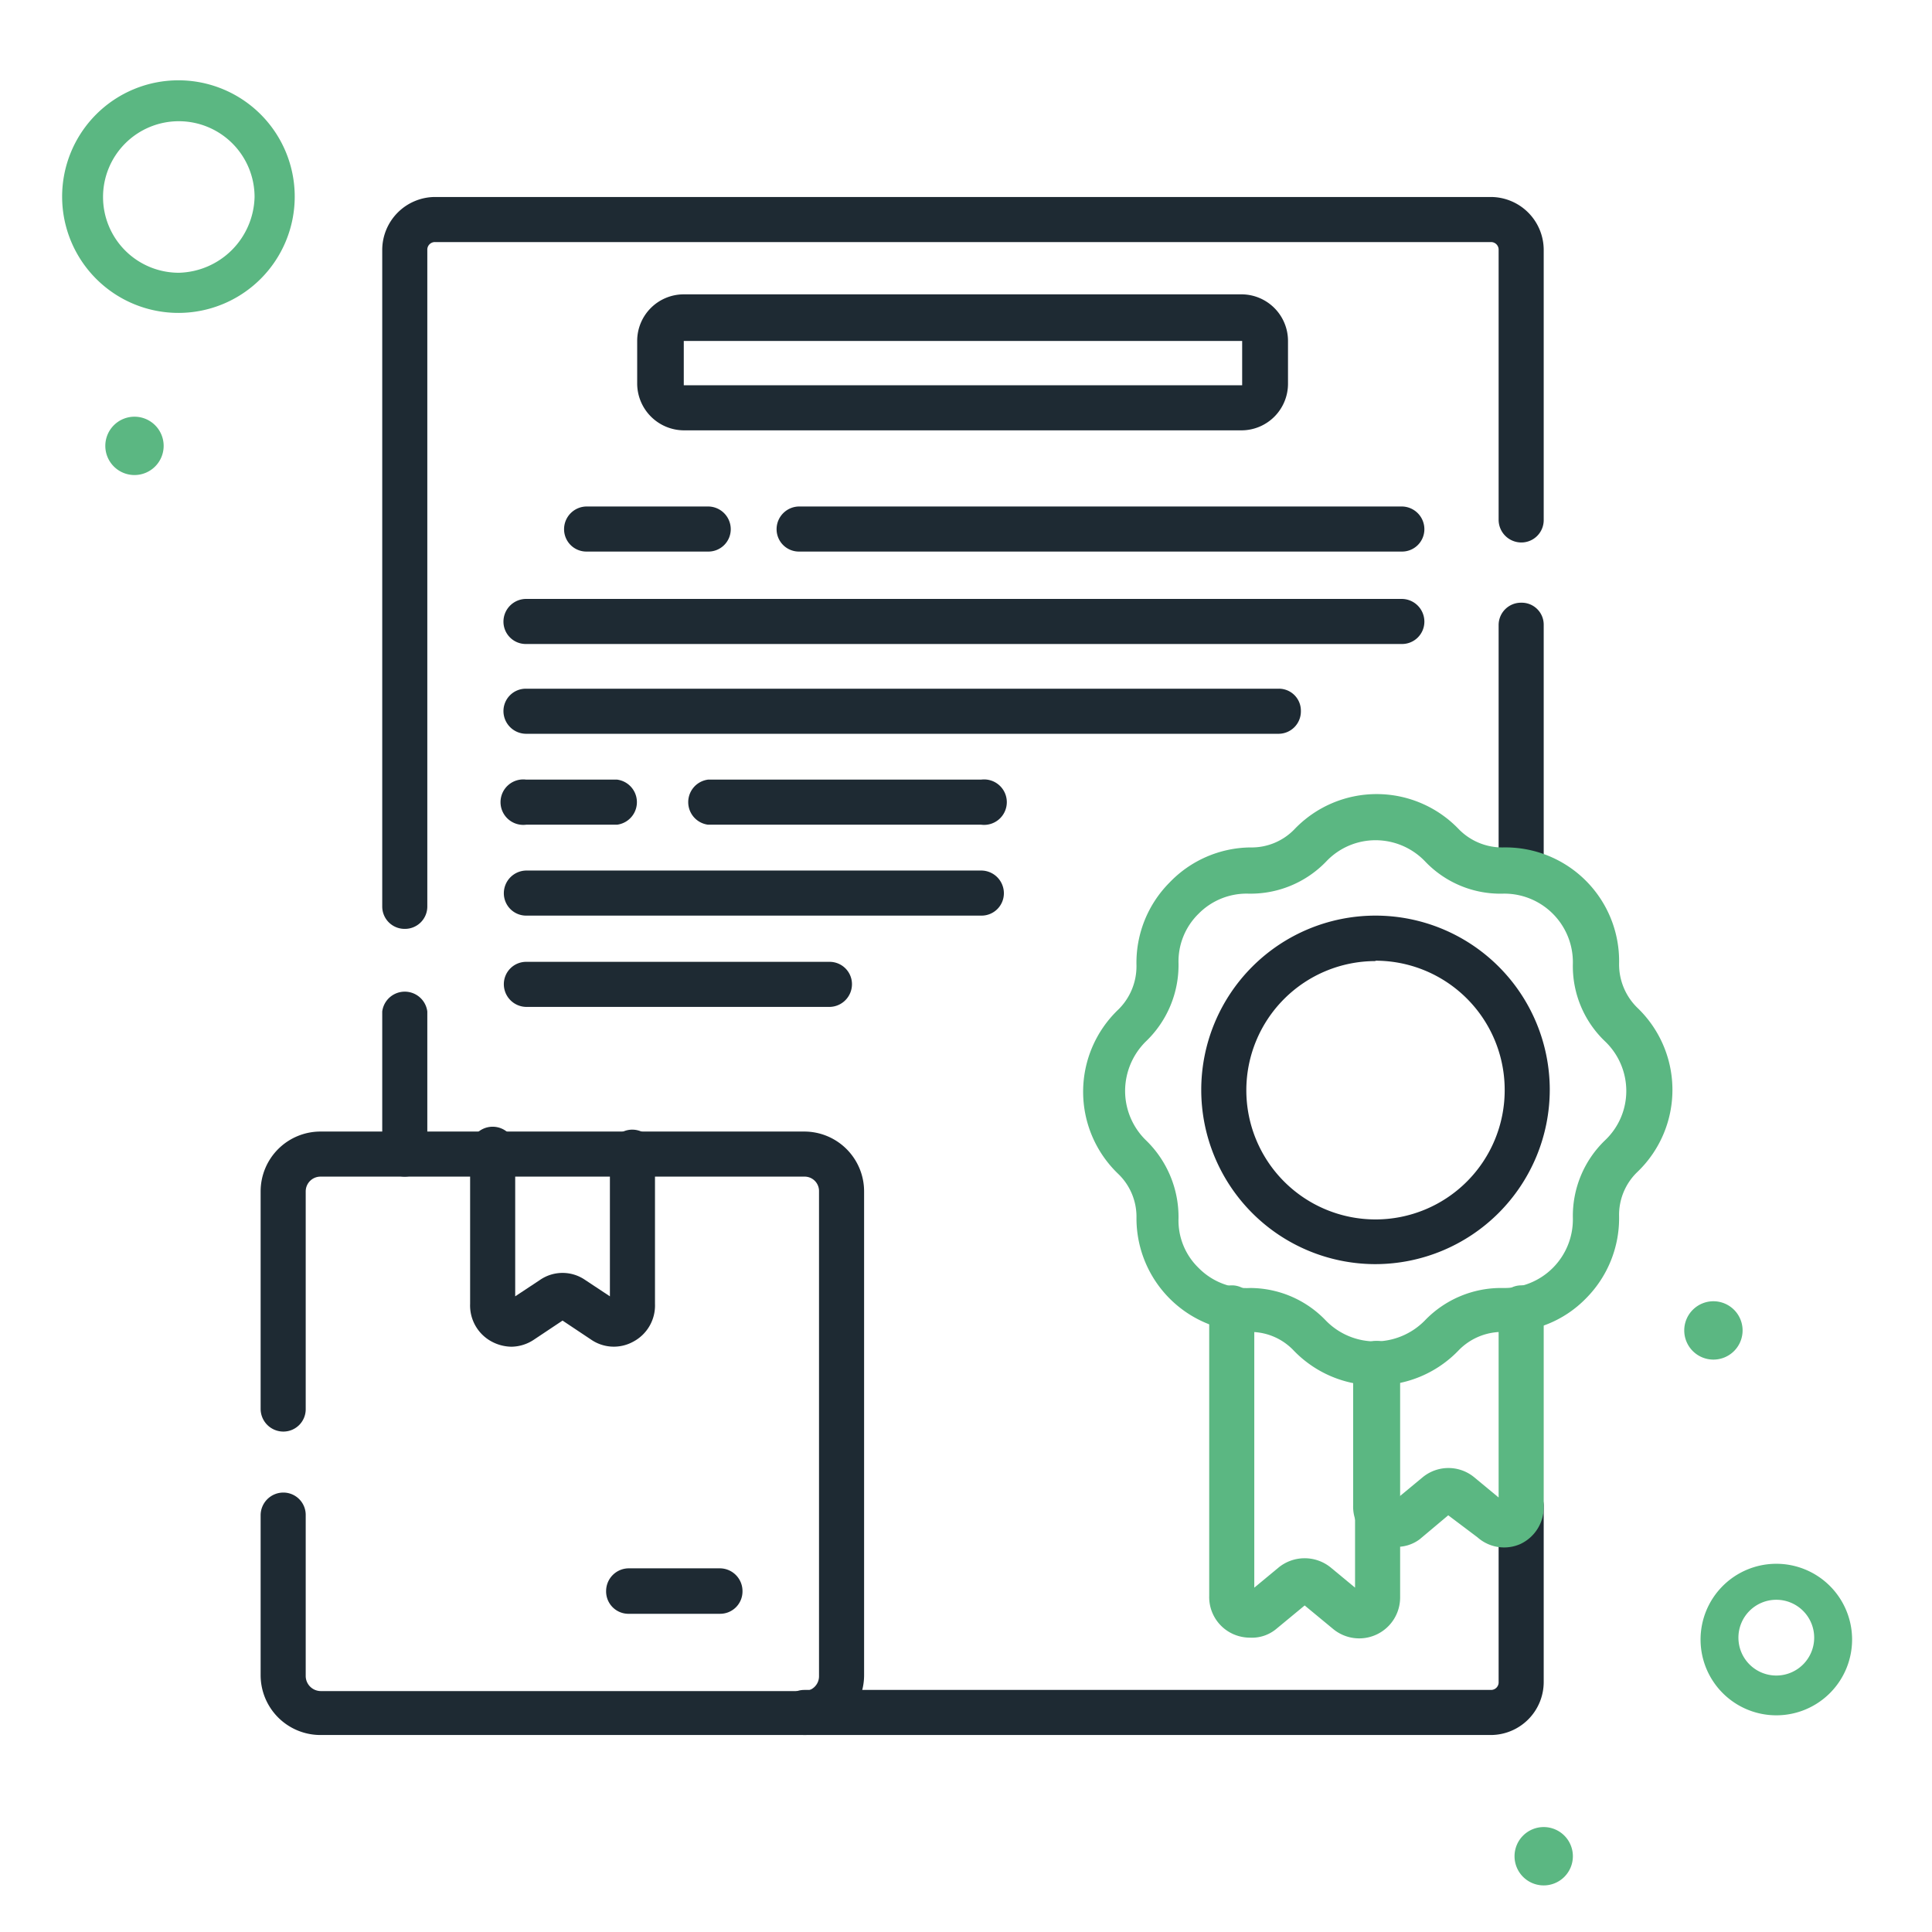
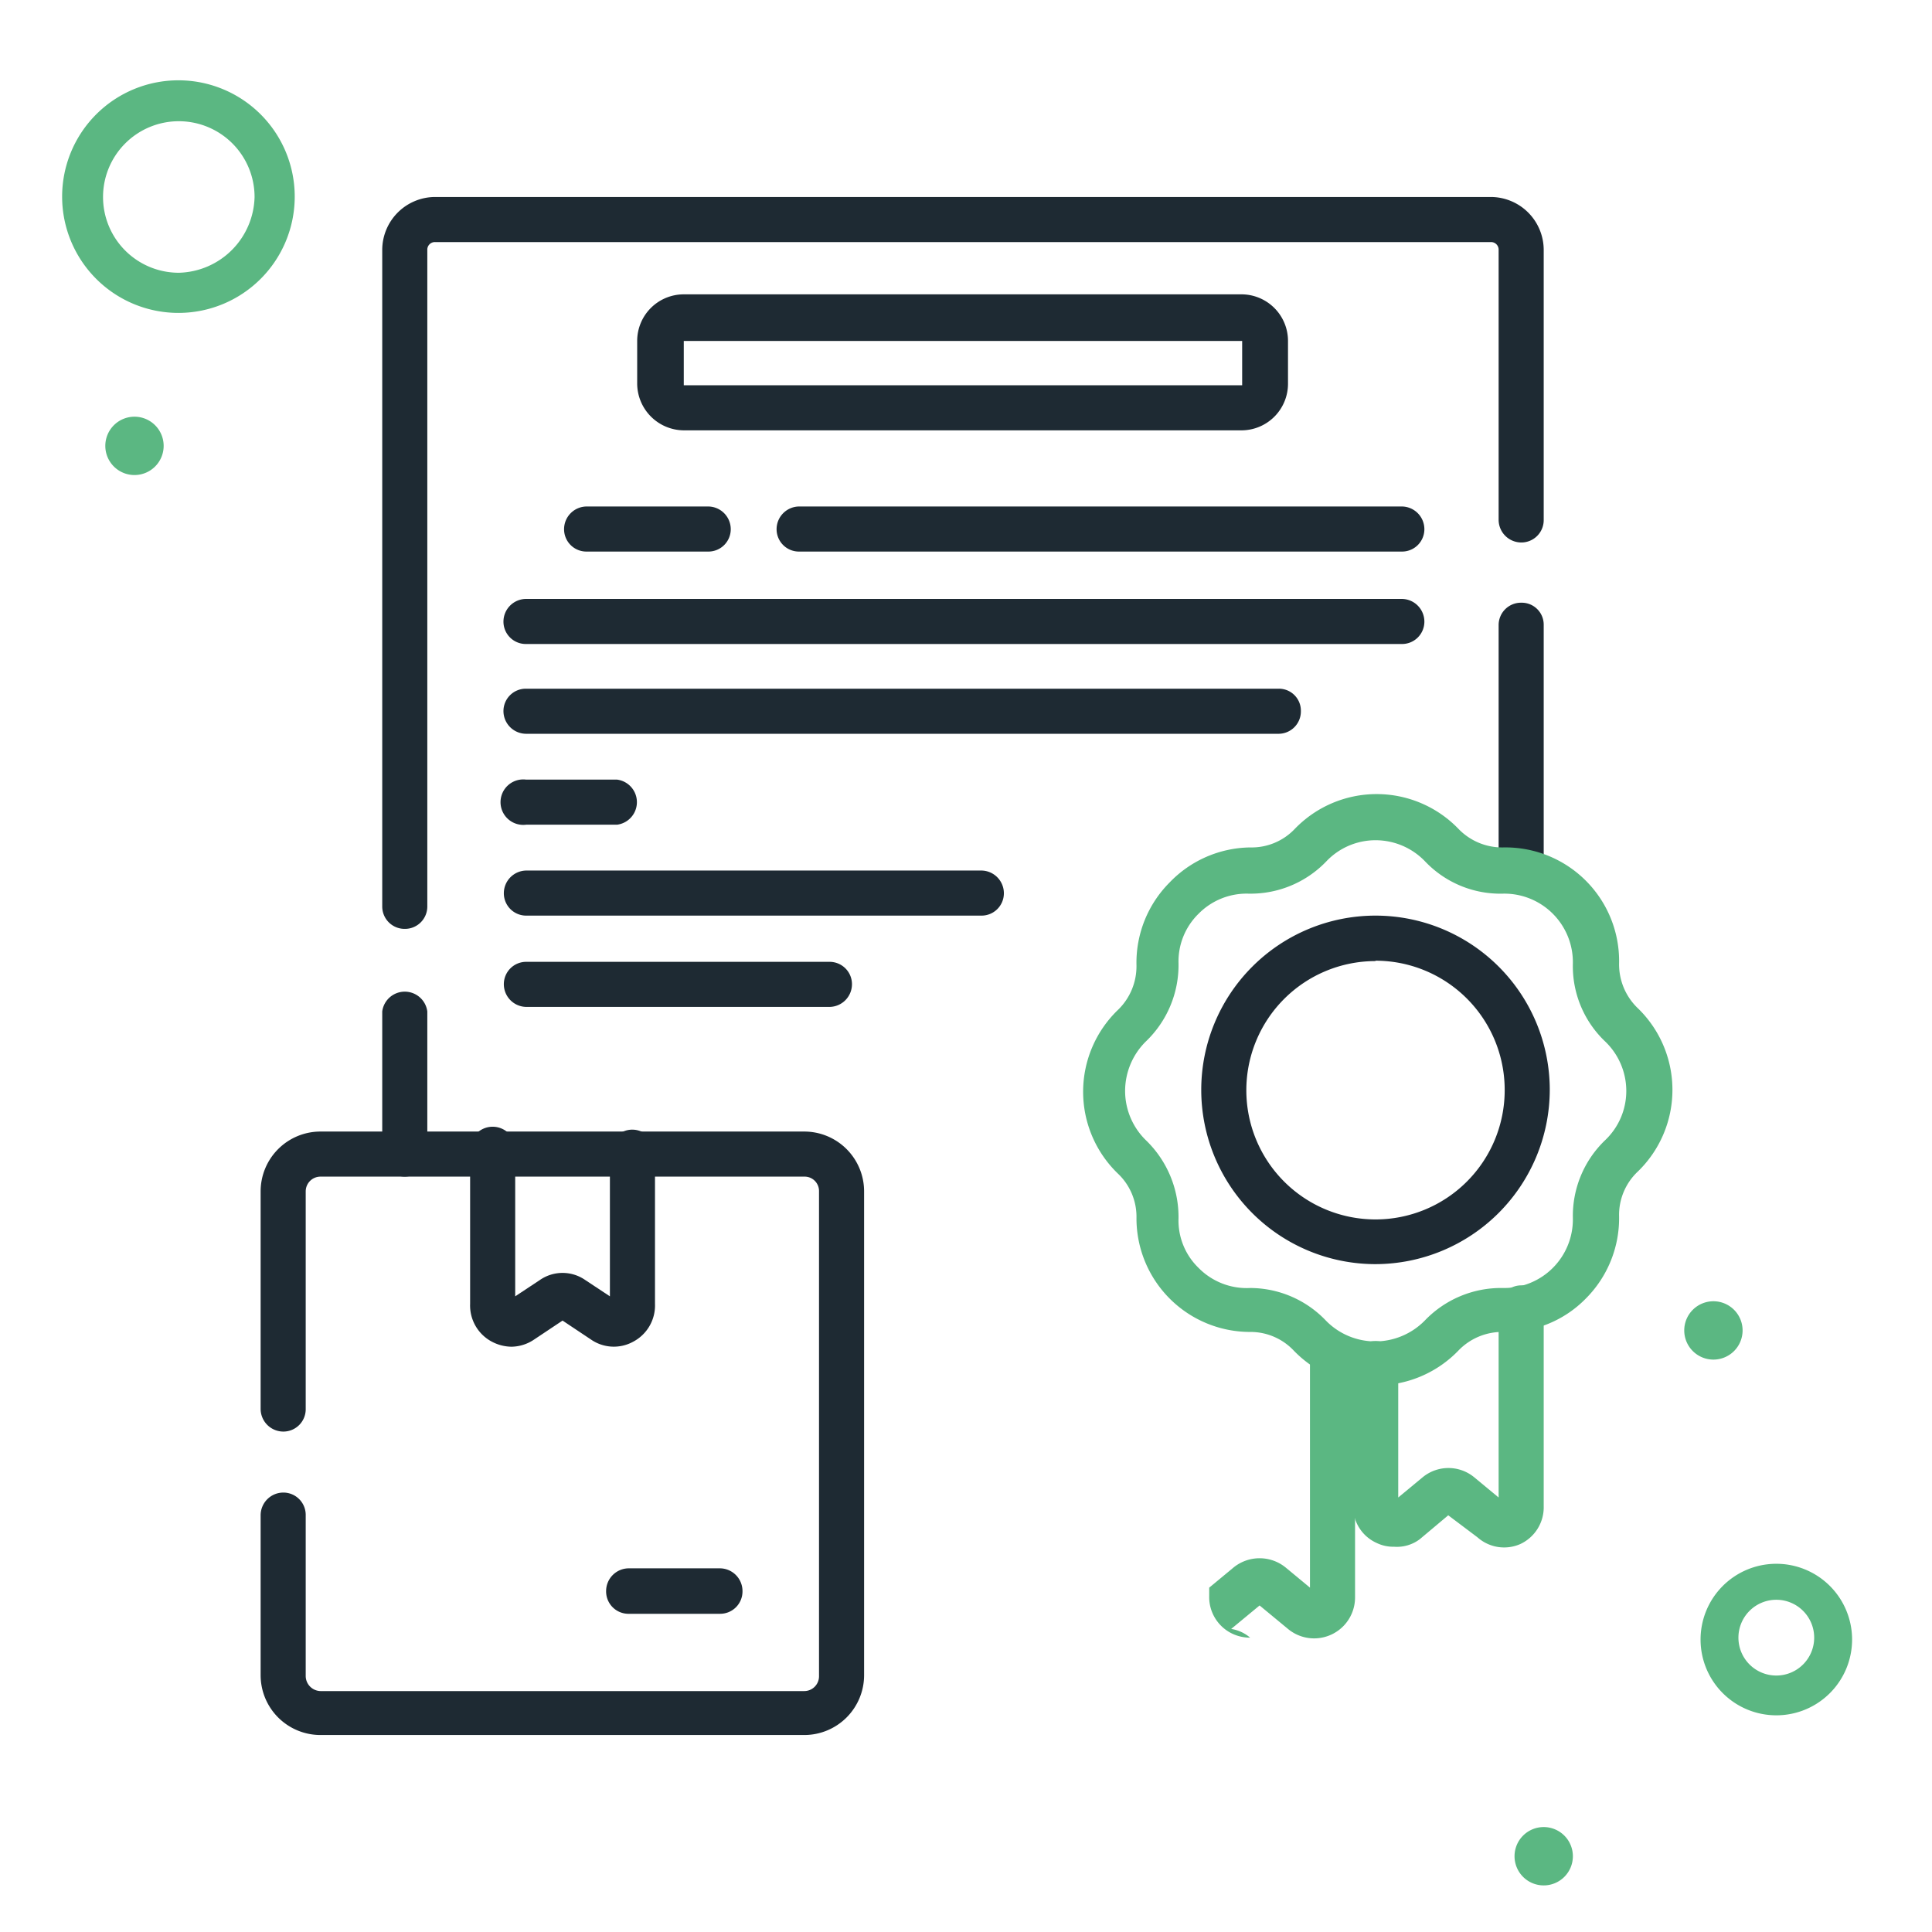
<svg xmlns="http://www.w3.org/2000/svg" id="Layer_1" data-name="Layer 1" viewBox="0 0 51 51">
  <defs>
    <style>.cls-1{fill:#1e2a33;}.cls-2{fill:#5bb782;}</style>
  </defs>
  <path class="cls-1" d="M40.16,23.6a.59.59,0,0,1-.6-.59V16.5a.59.59,0,0,1,.6-.59.58.58,0,0,1,.59.59V23A.58.58,0,0,1,40.16,23.6Z" />
  <path class="cls-1" d="M10.68,24.52a.59.59,0,0,1-.59-.59V6.6a1.4,1.4,0,0,1,1.39-1.4H39.36a1.4,1.4,0,0,1,1.39,1.4v7.13a.59.59,0,0,1-.59.59.6.6,0,0,1-.6-.59V6.6a.2.2,0,0,0-.2-.21H11.48a.2.2,0,0,0-.2.21V23.93A.59.59,0,0,1,10.68,24.52Z" />
  <path class="cls-1" d="M10.68,31.06a.6.6,0,0,1-.59-.59V26.7a.6.6,0,0,1,1.19,0v3.77A.6.6,0,0,1,10.68,31.06Z" />
-   <path class="cls-1" d="M39.36,45.8H21.23a.6.6,0,0,1-.59-.6.59.59,0,0,1,.59-.59H39.36a.2.2,0,0,0,.2-.21V39.76a.6.6,0,0,1,.6-.6.59.59,0,0,1,.59.6V44.4A1.4,1.4,0,0,1,39.36,45.8Z" />
  <path class="cls-1" d="M32.79,11.36H18.05a1.24,1.24,0,0,1-1.23-1.24V9a1.23,1.23,0,0,1,1.23-1.23H32.79A1.23,1.23,0,0,1,34,9v1.12a1.23,1.23,0,0,1-1.23,1.24ZM18.05,9a0,0,0,0,0,0,0v1.12a0,0,0,0,0,0,.05H32.79a0,0,0,0,0,0,0,0,0,0,0,0,0,0V9a0,0,0,0,0,0,0Z" />
  <path class="cls-2" d="M36.8,40.83a1,1,0,0,1-.46-.1,1.05,1.05,0,0,1-.62-1V36a.59.59,0,0,1,.59-.6.6.6,0,0,1,.6.6v3.53l.64-.53a1.07,1.07,0,0,1,1.37,0l.64.53v-5a.6.6,0,0,1,.6-.6.59.59,0,0,1,.59.6v5.23a1.07,1.07,0,0,1-.62,1A1.06,1.06,0,0,1,39,40.58L38.23,40l-.75.63A1,1,0,0,1,36.8,40.83Z" />
-   <path class="cls-2" d="M33,43.23a1.09,1.09,0,0,1-.46-.1,1.07,1.07,0,0,1-.62-1V34.53a.6.6,0,0,1,.6-.6.59.59,0,0,1,.59.6v7.38l.64-.53a1.09,1.09,0,0,1,1.38,0l.64.53V36a.59.59,0,0,1,.59-.6.6.6,0,0,1,.6.6v6.18a1.08,1.08,0,0,1-1.77.82l-.75-.62-.75.62A1,1,0,0,1,33,43.23Z" />
+   <path class="cls-2" d="M33,43.23a1.09,1.09,0,0,1-.46-.1,1.07,1.07,0,0,1-.62-1V34.53v7.38l.64-.53a1.09,1.09,0,0,1,1.38,0l.64.53V36a.59.59,0,0,1,.59-.6.6.6,0,0,1,.6.6v6.18a1.08,1.08,0,0,1-1.77.82l-.75-.62-.75.62A1,1,0,0,1,33,43.23Z" />
  <path class="cls-2" d="M36.31,36.57a3,3,0,0,1-2.16-.92A1.57,1.57,0,0,0,33,35.16a3,3,0,0,1-3-3,1.57,1.57,0,0,0-.49-1.18,3,3,0,0,1,0-4.32,1.6,1.6,0,0,0,.49-1.18,3,3,0,0,1,.87-2.18A3,3,0,0,1,33,22.37a1.57,1.57,0,0,0,1.18-.49,3,3,0,0,1,4.32,0,1.6,1.6,0,0,0,1.18.49,3,3,0,0,1,3.06,3.06,1.6,1.6,0,0,0,.49,1.18,3,3,0,0,1,0,4.32,1.57,1.57,0,0,0-.49,1.18,3,3,0,0,1-.88,2.17,2.93,2.93,0,0,1-2.18.88,1.6,1.6,0,0,0-1.18.49A3,3,0,0,1,36.31,36.57ZM33,34a2.77,2.77,0,0,1,2,.86,1.82,1.82,0,0,0,1.3.55,1.84,1.84,0,0,0,1.31-.55A2.79,2.79,0,0,1,39.68,34a1.81,1.81,0,0,0,1.84-1.84,2.77,2.77,0,0,1,.85-2.06,1.79,1.79,0,0,0,.56-1.3,1.81,1.81,0,0,0-.56-1.31,2.74,2.74,0,0,1-.85-2.06,1.81,1.81,0,0,0-1.84-1.84,2.74,2.74,0,0,1-2.06-.85,1.81,1.81,0,0,0-1.31-.56,1.79,1.79,0,0,0-1.3.56,2.77,2.77,0,0,1-2.06.85,1.78,1.78,0,0,0-1.31.53,1.76,1.76,0,0,0-.53,1.31,2.79,2.79,0,0,1-.86,2.06,1.84,1.84,0,0,0-.55,1.31,1.82,1.82,0,0,0,.55,1.3,2.82,2.82,0,0,1,.86,2.06,1.74,1.74,0,0,0,.53,1.31A1.78,1.78,0,0,0,33,34Z" />
  <path class="cls-1" d="M36.31,33.37a4.6,4.6,0,1,1,4.6-4.6A4.61,4.61,0,0,1,36.31,33.37Zm0-8a3.41,3.41,0,1,0,3.41,3.41A3.41,3.41,0,0,0,36.31,25.36Z" />
  <path class="cls-1" d="M13.5,35.55a1.14,1.14,0,0,1-.51-.13,1.08,1.08,0,0,1-.58-1v-4a.6.6,0,1,1,1.19,0v3.8l.65-.43a1.05,1.05,0,0,1,1.2,0l.65.43v-3.8a.59.59,0,0,1,.59-.6.6.6,0,0,1,.6.6v4a1.08,1.08,0,0,1-.58,1,1.06,1.06,0,0,1-1.11-.06l-.75-.5-.75.5A1.09,1.09,0,0,1,13.5,35.55Z" />
  <path class="cls-1" d="M21.23,45.8H8.46a1.58,1.58,0,0,1-1.58-1.58V40a.6.6,0,0,1,.6-.6.59.59,0,0,1,.59.6v4.25a.4.4,0,0,0,.39.39H21.23a.39.39,0,0,0,.39-.39V31.45a.38.38,0,0,0-.39-.39H8.46a.39.39,0,0,0-.39.39v5.74a.59.59,0,0,1-.59.6.6.6,0,0,1-.6-.6V31.45a1.58,1.58,0,0,1,1.58-1.58H21.23a1.58,1.58,0,0,1,1.58,1.58V44.22A1.58,1.58,0,0,1,21.23,45.8Z" />
  <path class="cls-1" d="M19,42.6H16.57A.59.59,0,0,1,16,42a.6.6,0,0,1,.6-.6H19a.6.6,0,0,1,.6.6A.59.59,0,0,1,19,42.6Z" />
  <path class="cls-1" d="M37,14.56H21.1a.59.59,0,0,1-.6-.59.6.6,0,0,1,.6-.6H37a.6.6,0,0,1,.6.6A.59.59,0,0,1,37,14.56Z" />
  <path class="cls-1" d="M18.69,14.56h-3.2a.59.59,0,0,1-.6-.59.6.6,0,0,1,.6-.6h3.2a.6.6,0,0,1,.6.6A.59.59,0,0,1,18.69,14.56Z" />
  <path class="cls-1" d="M33.75,19.37H13.89a.6.6,0,0,1-.6-.6.59.59,0,0,1,.6-.59H33.75a.58.58,0,0,1,.59.59A.59.59,0,0,1,33.75,19.37Z" />
  <path class="cls-1" d="M37,17H13.89a.59.59,0,0,1-.6-.59.6.6,0,0,1,.6-.6H37a.6.6,0,0,1,.6.6A.59.59,0,0,1,37,17Z" />
-   <path class="cls-1" d="M25.9,21.77H18.69a.6.6,0,0,1,0-1.19H25.9a.6.6,0,1,1,0,1.19Z" />
  <path class="cls-1" d="M16.29,21.77h-2.4a.6.6,0,1,1,0-1.19h2.4a.6.6,0,0,1,0,1.19Z" />
  <path class="cls-1" d="M21.9,26.58h-8a.6.6,0,0,1-.6-.6.59.59,0,0,1,.6-.59h8a.59.59,0,0,1,.59.59A.6.6,0,0,1,21.9,26.58Z" />
  <path class="cls-1" d="M25.9,24.17h-12a.59.59,0,0,1-.6-.59.6.6,0,0,1,.6-.6h12a.6.6,0,0,1,.6.6A.59.59,0,0,1,25.9,24.17Z" />
  <path class="cls-2" d="M4.32,11.77A.77.77,0,1,1,3.56,11a.77.77,0,0,1,.76.77Zm0,0" />
  <path class="cls-2" d="M46,35.12a.77.77,0,1,1-.77-.77.77.77,0,0,1,.77.77Zm0,0" />
  <path class="cls-2" d="M41.52,49a.77.77,0,0,1-.77.77.77.77,0,1,1,.77-.77Zm0,0" />
  <path class="cls-2" d="M48.89,43.23a2,2,0,1,0-2,2.05,2,2,0,0,0,2-2.05Zm-2,1a1,1,0,1,1,1-1,1,1,0,0,1-1,1Zm0,0" />
  <path class="cls-2" d="M7.78,5.2A3.07,3.07,0,1,0,4.72,8.26,3.07,3.07,0,0,0,7.78,5.2Zm-3.06,2a2,2,0,1,1,2-2,2.05,2.05,0,0,1-2,2Zm0,0" />
</svg>